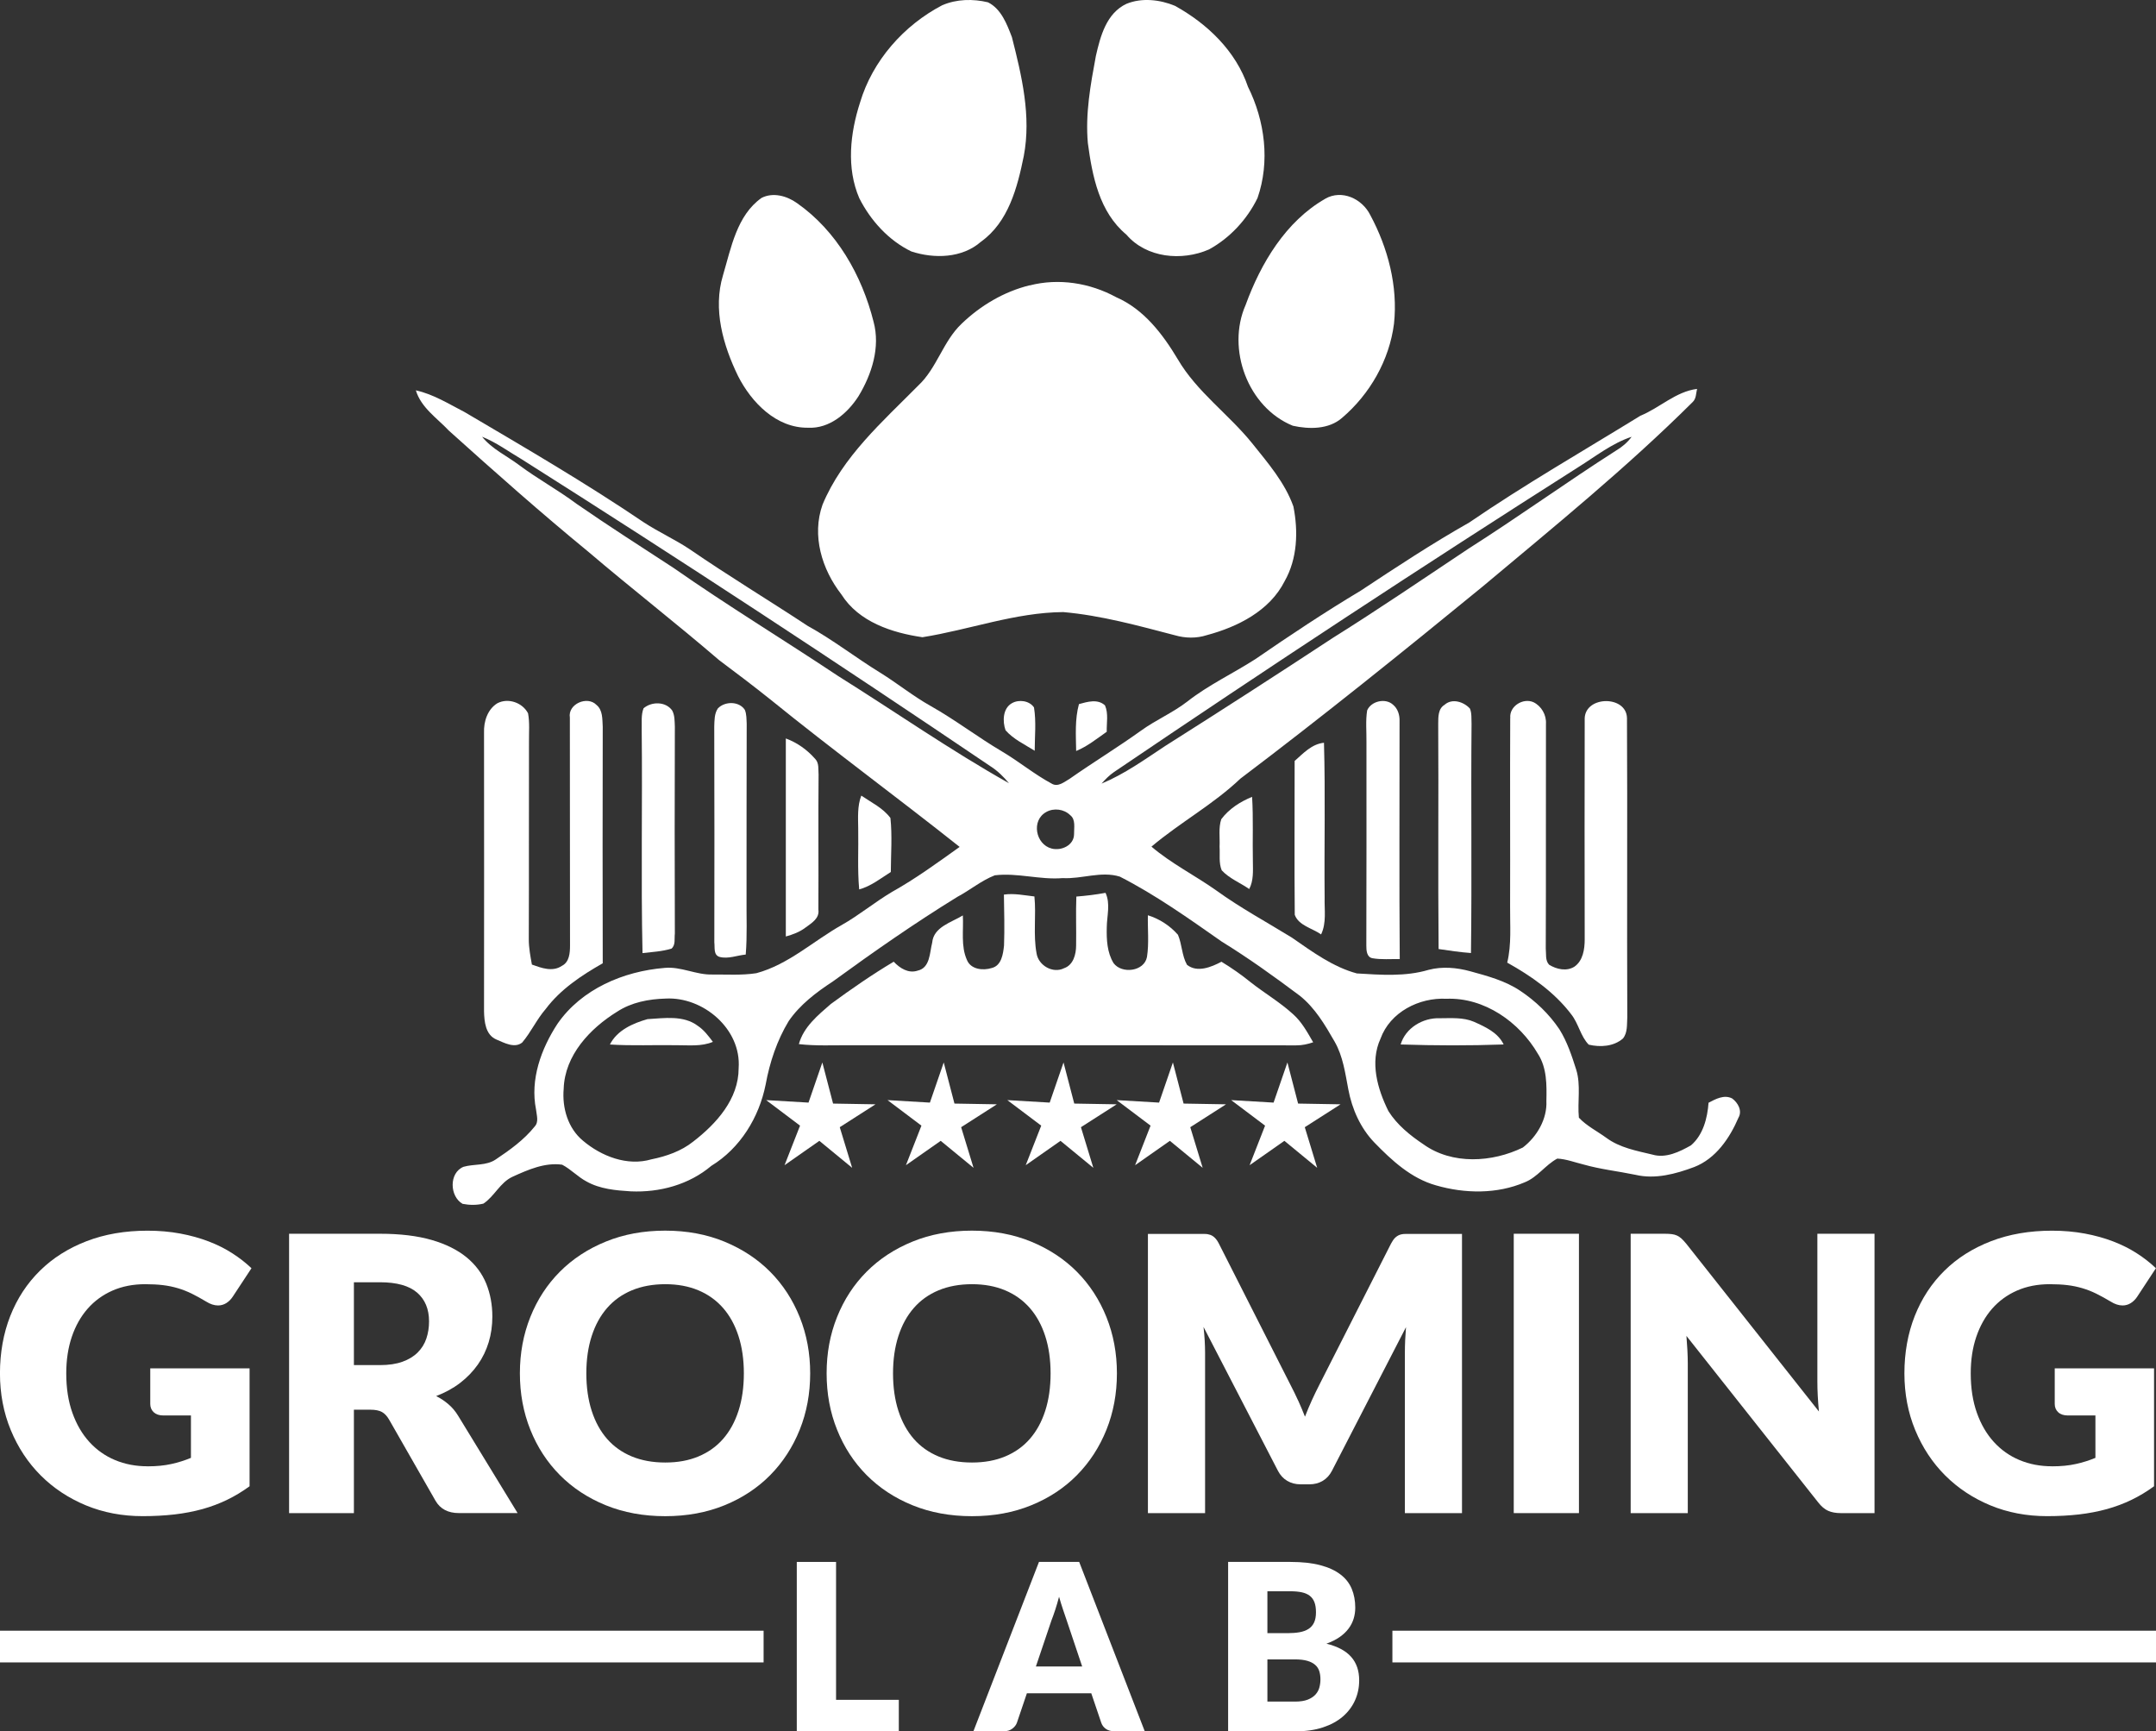
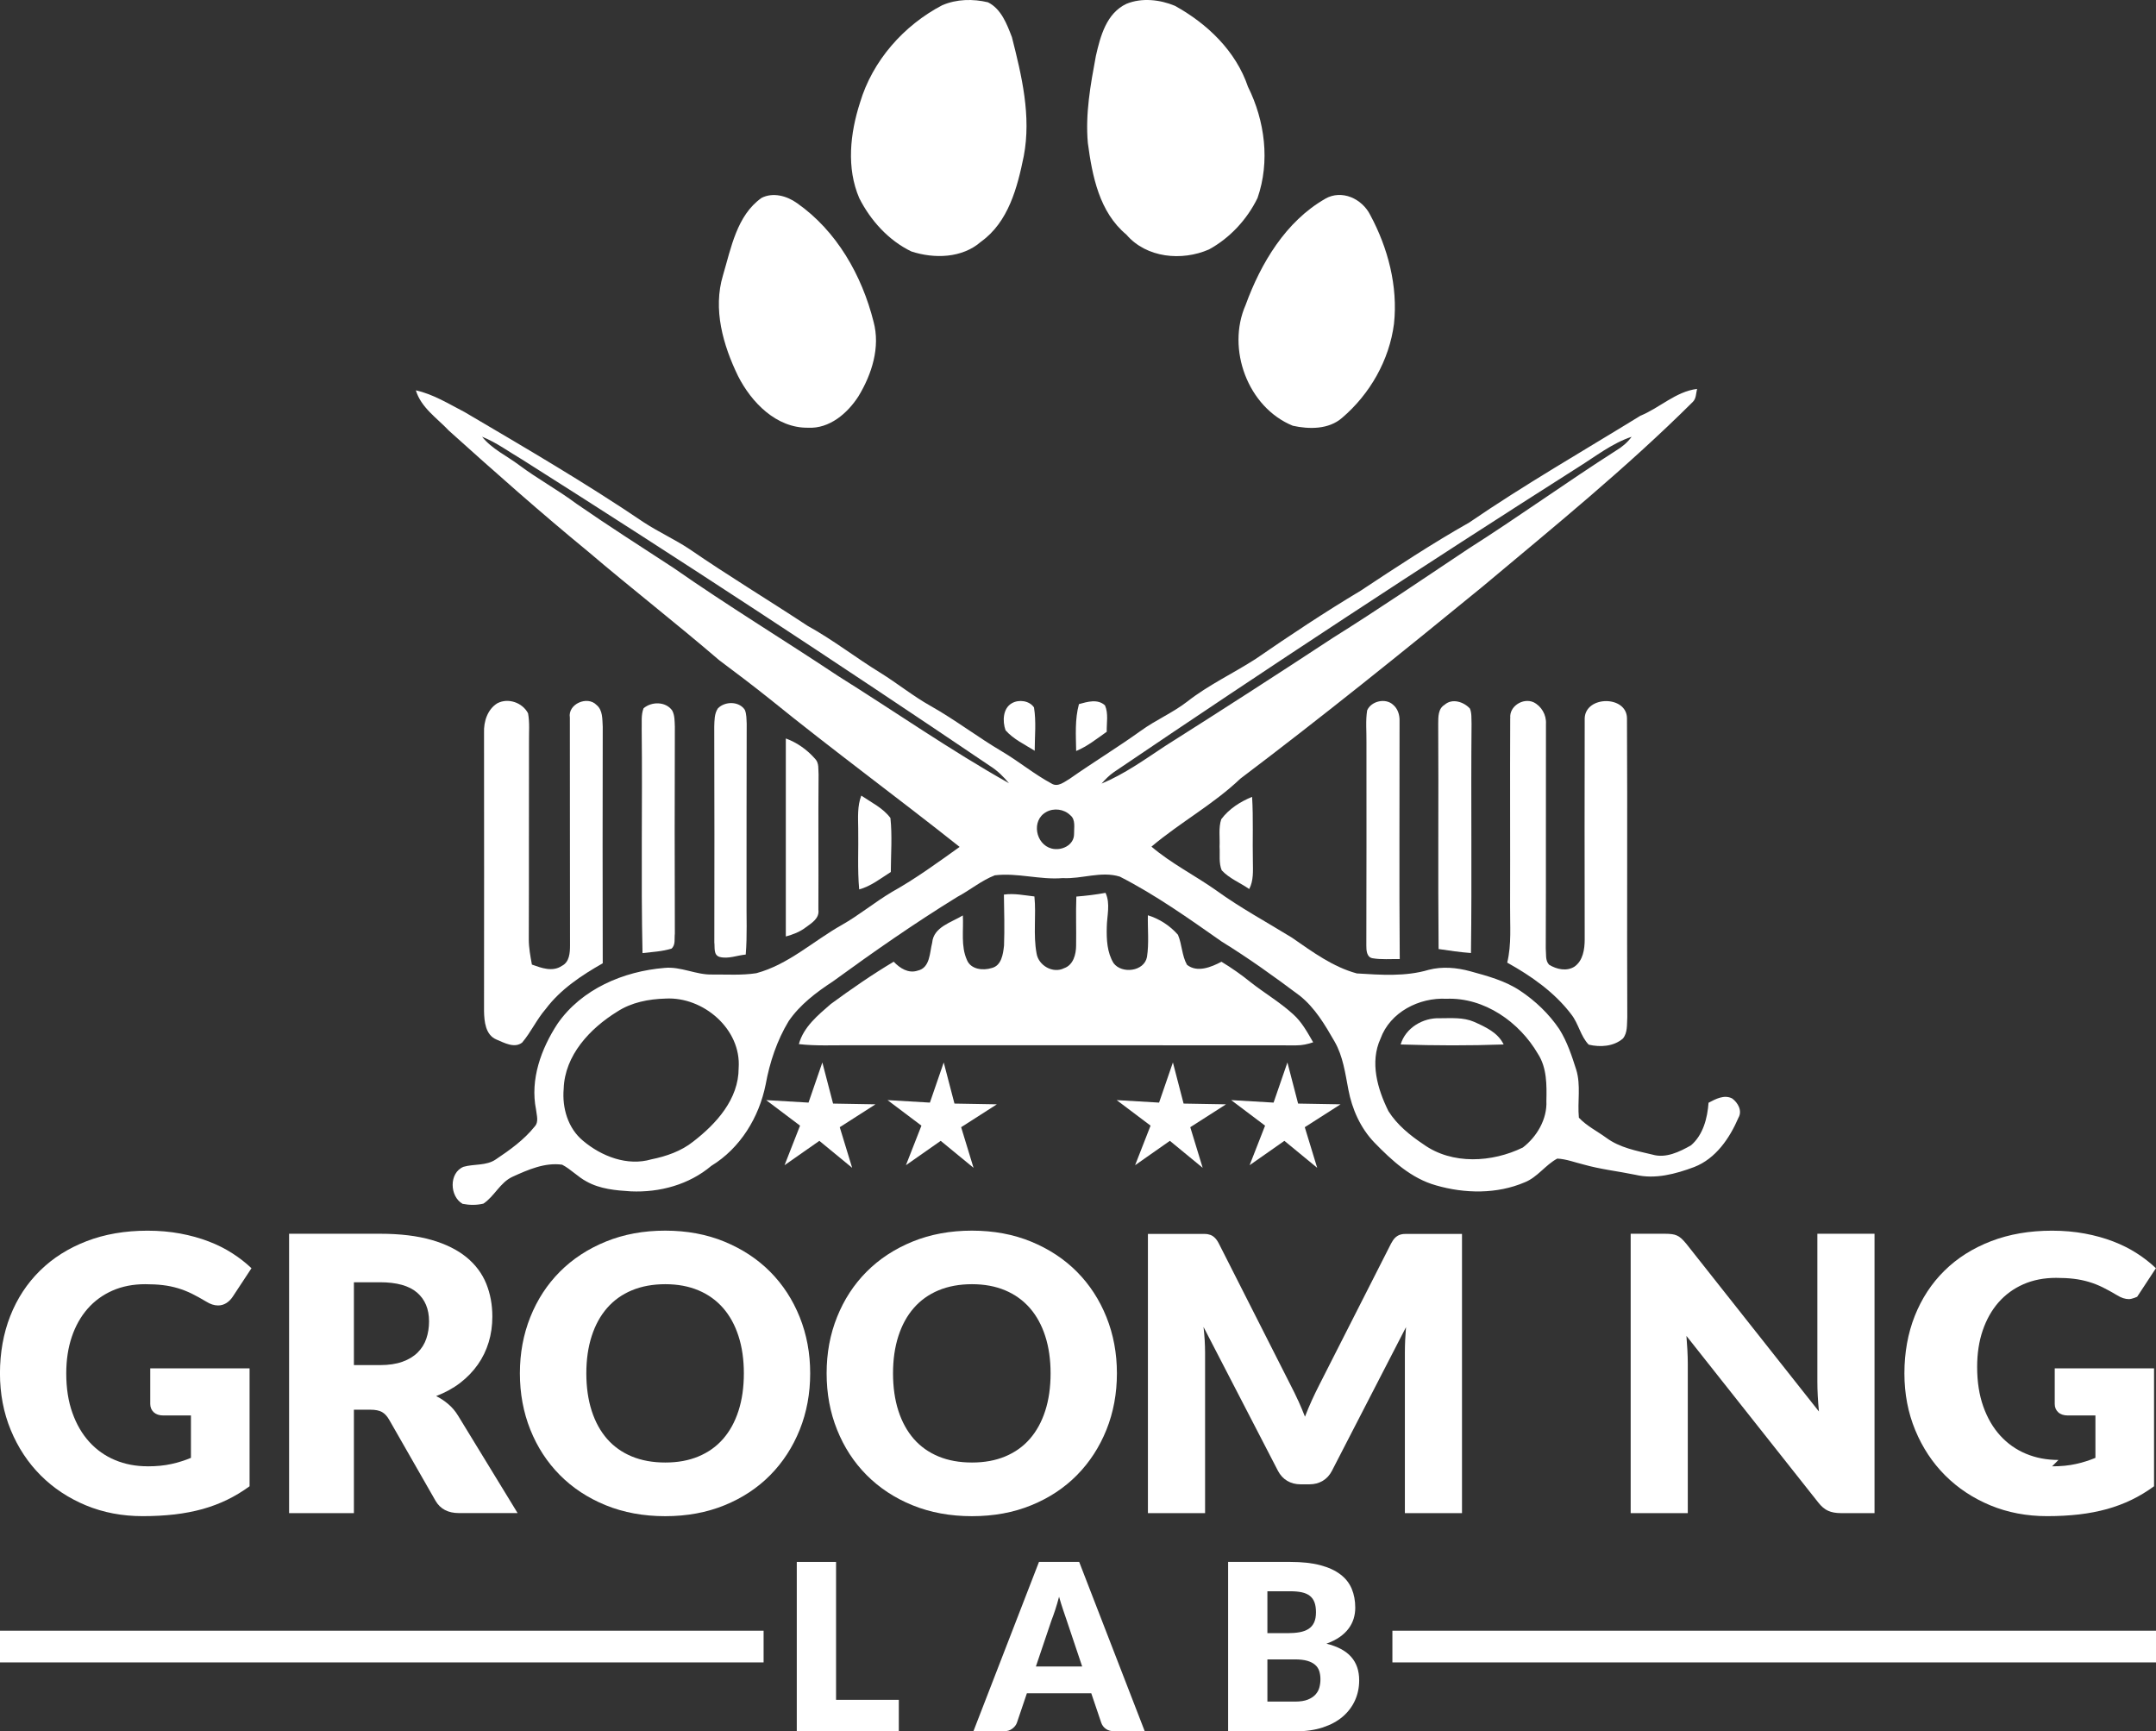
<svg xmlns="http://www.w3.org/2000/svg" id="Layer_2" data-name="Layer 2" viewBox="0 0 554.87 445.51">
  <rect x="0" y="0" width="554.87" height="445.51" fill="#333333" stroke="none" />
  <defs>
    <style>
      .cls-1 {
        fill: #fff;
      }
    </style>
  </defs>
  <g id="Layer_1-2" data-name="Layer 1">
    <g>
      <g>
        <path class="cls-1" d="m242.52,1.34c3.66-1.59,7.9-1.67,11.74-.75,3.41,1.69,4.89,5.63,6.17,8.98,2.53,9.96,5.01,20.29,3.05,30.59-1.64,8.07-3.93,16.97-11.01,22.04-4.86,4.27-12.06,4.43-17.94,2.5-5.84-2.82-10.47-7.95-13.38-13.69-3.36-7.79-2.36-16.72.18-24.59,3.21-10.81,11.28-19.92,21.19-25.09Z" />
        <path class="cls-1" d="m289.94.97c3.93-1.6,8.57-1.08,12.43.52,8.34,4.61,15.7,11.64,18.81,20.84,4.37,8.79,5.71,19.25,2.46,28.62-2.68,5.51-7.11,10.3-12.49,13.24-6.98,3.05-16.11,2.22-21.27-3.82-6.97-5.79-8.77-15.05-9.91-23.56-.68-7.52.69-15.03,2.06-22.39,1.16-5.11,2.72-11.04,7.92-13.46Z" />
        <path class="cls-1" d="m195.97,50.94c2.97-1.54,6.57-.52,9.15,1.33,10.21,7.15,16.7,18.59,19.7,30.52,1.78,6.58-.45,13.5-3.86,19.15-2.81,4.39-7.46,8.42-12.99,8.13-8.17.11-14.57-6.49-18.03-13.31-3.85-7.94-6.51-17.17-3.87-25.92,2.08-7.01,3.56-15.41,9.91-19.9Z" />
        <path class="cls-1" d="m341.04,51.15c4.33-2.47,9.53.01,11.61,4.18,4.56,8.47,7.15,18.34,6.11,27.99-1.2,9.37-6.2,18.1-13.35,24.2-3.43,3.01-8.47,2.97-12.69,2.04-11.58-4.71-17.12-19.78-12.15-31.07,3.91-10.74,10.33-21.52,20.48-27.33Z" />
-         <path class="cls-1" d="m264.99,73.45c7.5-1.93,15.5-.65,22.25,3.02,7.14,3.1,12,9.5,15.88,15.99,4.93,8.42,13.08,14.11,19.14,21.62,4.03,5.04,8.42,10.09,10.61,16.25,1.27,6.4,1.04,13.43-2.25,19.22-3.85,7.65-12.11,11.78-20.04,13.9-2.67.86-5.52.8-8.19.03-9.47-2.47-18.98-5.11-28.75-5.97-12.37.1-24.15,4.55-36.24,6.47-7.84-1.14-16.39-3.93-20.85-11-5.03-6.46-7.69-15.16-4.86-23.12,5.14-12.35,15.41-21.32,24.61-30.62,4.85-4.52,6.39-11.42,11.2-15.95,4.87-4.68,10.9-8.25,17.48-9.87Z" />
      </g>
      <g>
        <g>
          <path class="cls-1" d="m37.99,377.34c2.3,0,4.34-.2,6.12-.6,1.77-.39,3.45-.92,5.03-1.58v-10.91h-7.11c-1.05,0-1.87-.28-2.47-.83-.59-.56-.89-1.27-.89-2.13v-9.17h25.56v30.35c-1.84,1.34-3.76,2.51-5.75,3.47-1.99.97-4.11,1.77-6.36,2.4-2.25.62-4.65,1.08-7.2,1.38-2.55.29-5.29.44-8.22.44-5.26,0-10.13-.93-14.6-2.78-4.47-1.86-8.35-4.43-11.62-7.7s-5.84-7.16-7.7-11.65-2.79-9.37-2.79-14.63.89-10.29,2.66-14.77c1.77-4.49,4.32-8.37,7.62-11.62,3.3-3.26,7.3-5.79,11.99-7.6,4.69-1.81,9.93-2.71,15.71-2.71,2.99,0,5.81.25,8.44.74,2.63.49,5.05,1.17,7.28,2.02s4.25,1.87,6.09,3.05c1.84,1.18,3.49,2.47,4.94,3.85l-4.84,7.35c-.46.69-1.01,1.23-1.65,1.63-.64.39-1.34.6-2.1.6-.99,0-2.01-.33-3.06-.99-1.31-.79-2.56-1.47-3.72-2.05-1.17-.57-2.36-1.04-3.58-1.4s-2.5-.63-3.85-.79-2.86-.24-4.54-.24c-3.12,0-5.94.55-8.44,1.65-2.5,1.1-4.63,2.66-6.39,4.66-1.76,2.01-3.12,4.42-4.07,7.23s-1.43,5.94-1.43,9.4c0,3.82.52,7.2,1.58,10.16,1.05,2.96,2.51,5.46,4.37,7.5,1.86,2.04,4.06,3.6,6.61,4.66,2.55,1.07,5.34,1.6,8.36,1.6Z" />
          <path class="cls-1" d="m91.08,362.79v26.59h-16.68v-71.89h23.39c5.2,0,9.63.54,13.3,1.6s6.66,2.56,8.98,4.46c2.32,1.91,4,4.17,5.06,6.76,1.05,2.6,1.58,5.42,1.58,8.48,0,2.34-.31,4.54-.94,6.61s-1.55,3.99-2.79,5.75c-1.24,1.76-2.75,3.33-4.54,4.71s-3.86,2.51-6.19,3.4c1.12.56,2.16,1.25,3.13,2.08.97.82,1.82,1.82,2.54,3.01l15.29,25.02h-15.1c-2.79,0-4.8-1.05-6.02-3.16l-11.94-20.87c-.53-.92-1.14-1.58-1.85-1.98-.71-.39-1.7-.59-2.98-.59h-4.24Zm0-11.5h6.71c2.27,0,4.2-.29,5.8-.87,1.59-.57,2.9-1.37,3.92-2.39,1.02-1.02,1.76-2.21,2.22-3.58.46-1.37.69-2.84.69-4.42,0-3.16-1.03-5.62-3.08-7.4-2.06-1.77-5.24-2.66-9.55-2.66h-6.71v21.31Z" />
          <path class="cls-1" d="m208.51,353.41c0,5.2-.9,10.04-2.69,14.51-1.8,4.47-4.32,8.36-7.58,11.67-3.26,3.3-7.18,5.9-11.77,7.77s-9.68,2.81-15.27,2.81-10.69-.94-15.29-2.81c-4.61-1.88-8.55-4.47-11.82-7.77s-5.81-7.19-7.6-11.67c-1.79-4.47-2.69-9.31-2.69-14.51s.9-10.03,2.69-14.5c1.79-4.47,4.32-8.36,7.6-11.65s7.21-5.87,11.82-7.75c4.6-1.88,9.7-2.82,15.29-2.82s10.68.95,15.27,2.84c4.59,1.9,8.51,4.48,11.77,7.77s5.78,7.17,7.58,11.65c1.79,4.47,2.69,9.29,2.69,14.46Zm-17.07,0c0-3.55-.46-6.75-1.38-9.59-.92-2.85-2.24-5.25-3.97-7.23-1.73-1.97-3.84-3.49-6.34-4.54-2.5-1.05-5.34-1.58-8.53-1.58s-6.09.53-8.61,1.58c-2.52,1.05-4.64,2.57-6.36,4.54-1.73,1.98-3.05,4.38-3.97,7.23-.92,2.84-1.38,6.05-1.38,9.59s.46,6.8,1.38,9.65,2.24,5.25,3.97,7.23c1.73,1.97,3.85,3.47,6.36,4.51,2.52,1.04,5.38,1.56,8.61,1.56s6.04-.52,8.53-1.56c2.5-1.04,4.62-2.54,6.34-4.51,1.73-1.98,3.05-4.38,3.97-7.23.92-2.85,1.38-6.06,1.38-9.65Z" />
          <path class="cls-1" d="m287.45,353.41c0,5.2-.9,10.04-2.69,14.51-1.8,4.47-4.32,8.36-7.58,11.67s-7.18,5.9-11.77,7.77c-4.59,1.88-9.68,2.81-15.27,2.81s-10.69-.94-15.29-2.81-8.54-4.47-11.82-7.77-5.81-7.19-7.6-11.67c-1.8-4.47-2.69-9.31-2.69-14.51s.89-10.03,2.69-14.5c1.79-4.47,4.32-8.36,7.6-11.65s7.21-5.87,11.82-7.75,9.71-2.82,15.29-2.82,10.68.95,15.27,2.84c4.59,1.9,8.51,4.48,11.77,7.77,3.26,3.29,5.78,7.17,7.58,11.65,1.79,4.47,2.69,9.29,2.69,14.46Zm-17.07,0c0-3.55-.46-6.75-1.38-9.59-.92-2.85-2.24-5.25-3.97-7.23-1.73-1.97-3.84-3.49-6.34-4.54-2.5-1.05-5.34-1.58-8.54-1.58s-6.09.53-8.61,1.58c-2.52,1.05-4.64,2.57-6.36,4.54-1.73,1.98-3.05,4.38-3.97,7.23-.92,2.84-1.38,6.05-1.38,9.59s.46,6.8,1.38,9.65,2.25,5.25,3.97,7.23c1.73,1.97,3.85,3.47,6.36,4.51,2.51,1.04,5.39,1.56,8.61,1.56s6.04-.52,8.54-1.56c2.5-1.04,4.62-2.54,6.34-4.51,1.73-1.98,3.05-4.38,3.97-7.23.92-2.85,1.38-6.06,1.38-9.65Z" />
          <path class="cls-1" d="m334.1,360.41c.61,1.35,1.19,2.74,1.75,4.15.56-1.45,1.15-2.85,1.77-4.22.63-1.37,1.26-2.69,1.92-3.97l18.46-36.35c.33-.63.66-1.11,1.01-1.46s.73-.6,1.16-.77c.43-.16.91-.25,1.46-.25h14.63v71.84h-14.7v-41.35c0-2.01.1-4.18.29-6.51l-19.05,36.95c-.59,1.15-1.39,2.02-2.39,2.61-1,.6-2.15.89-3.43.89h-2.27c-1.28,0-2.42-.3-3.43-.89-1-.59-1.8-1.46-2.4-2.61l-19.14-37c.13,1.15.23,2.3.3,3.43.06,1.14.1,2.18.1,3.13v41.35h-14.71v-71.84h14.63c.54,0,1.03.09,1.46.25.43.16.81.42,1.16.77s.69.83,1.01,1.46l18.5,36.5c.65,1.25,1.29,2.55,1.9,3.9Z" />
-           <path class="cls-1" d="m406.36,389.38h-16.78v-71.89h16.78v71.89Z" />
          <path class="cls-1" d="m430.28,317.59c.49.06.94.19,1.33.37s.77.44,1.14.77c.36.33.77.78,1.23,1.33l34.14,43.17c-.13-1.38-.23-2.72-.3-4.02-.07-1.3-.1-2.53-.1-3.68v-38.04h14.71v71.89h-8.69c-1.28,0-2.36-.2-3.26-.6-.89-.39-1.74-1.12-2.56-2.17l-33.9-42.83c.1,1.25.18,2.48.25,3.68.06,1.2.1,2.33.1,3.38v38.54h-14.7v-71.89h8.78c.72,0,1.33.03,1.82.1Z" />
-           <path class="cls-1" d="m528.13,377.34c2.3,0,4.34-.2,6.11-.6,1.78-.39,3.45-.92,5.04-1.58v-10.91h-7.11c-1.05,0-1.88-.28-2.47-.83-.6-.56-.89-1.27-.89-2.13v-9.17h25.56v30.35c-1.84,1.34-3.76,2.51-5.75,3.47-1.99.97-4.12,1.77-6.37,2.4-2.25.62-4.65,1.08-7.2,1.38-2.55.29-5.29.44-8.22.44-5.26,0-10.13-.93-14.6-2.78-4.47-1.86-8.35-4.43-11.62-7.7s-5.84-7.16-7.7-11.65c-1.86-4.49-2.79-9.37-2.79-14.63s.89-10.29,2.67-14.77,4.32-8.37,7.62-11.62c3.3-3.26,7.3-5.79,11.99-7.6,4.69-1.81,9.92-2.71,15.71-2.71,2.99,0,5.8.25,8.44.74,2.63.49,5.06,1.17,7.28,2.02s4.25,1.87,6.09,3.05c1.84,1.18,3.49,2.47,4.93,3.85l-4.83,7.35c-.46.69-1.01,1.23-1.65,1.63s-1.34.6-2.1.6c-.98,0-2-.33-3.05-.99-1.32-.79-2.56-1.47-3.73-2.05-1.16-.57-2.36-1.04-3.58-1.4s-2.5-.63-3.85-.79c-1.35-.16-2.86-.24-4.54-.24-3.12,0-5.94.55-8.44,1.65-2.5,1.1-4.63,2.66-6.39,4.66-1.76,2.01-3.11,4.42-4.07,7.23s-1.43,5.94-1.43,9.4c0,3.82.53,7.2,1.58,10.16,1.05,2.96,2.51,5.46,4.37,7.5s4.06,3.6,6.61,4.66c2.55,1.07,5.34,1.6,8.37,1.6Z" />
+           <path class="cls-1" d="m528.13,377.34c2.3,0,4.34-.2,6.11-.6,1.78-.39,3.45-.92,5.04-1.58v-10.91h-7.11c-1.05,0-1.88-.28-2.47-.83-.6-.56-.89-1.27-.89-2.13v-9.17h25.56v30.35c-1.84,1.34-3.76,2.51-5.75,3.47-1.99.97-4.12,1.77-6.37,2.4-2.25.62-4.65,1.08-7.2,1.38-2.55.29-5.29.44-8.22.44-5.26,0-10.13-.93-14.6-2.78-4.47-1.86-8.35-4.43-11.62-7.7s-5.84-7.16-7.7-11.65c-1.86-4.49-2.79-9.37-2.79-14.63s.89-10.29,2.67-14.77,4.32-8.37,7.62-11.62c3.3-3.26,7.3-5.79,11.99-7.6,4.69-1.81,9.92-2.71,15.71-2.71,2.99,0,5.8.25,8.44.74,2.63.49,5.06,1.17,7.28,2.02s4.25,1.87,6.09,3.05c1.84,1.18,3.49,2.47,4.93,3.85l-4.83,7.35s-1.34.6-2.1.6c-.98,0-2-.33-3.05-.99-1.32-.79-2.56-1.47-3.73-2.05-1.16-.57-2.36-1.04-3.58-1.4s-2.5-.63-3.85-.79c-1.35-.16-2.86-.24-4.54-.24-3.12,0-5.94.55-8.44,1.65-2.5,1.1-4.63,2.66-6.39,4.66-1.76,2.01-3.11,4.42-4.07,7.23s-1.43,5.94-1.43,9.4c0,3.82.53,7.2,1.58,10.16,1.05,2.96,2.51,5.46,4.37,7.5s4.06,3.6,6.61,4.66c2.55,1.07,5.34,1.6,8.37,1.6Z" />
        </g>
        <g>
          <g>
            <path class="cls-1" d="m215.17,437.43h16.15v8.08h-26.26v-43.57h10.11v35.5Z" />
            <path class="cls-1" d="m294.6,445.51h-7.83c-.88,0-1.6-.2-2.17-.61-.57-.41-.96-.93-1.18-1.57l-2.57-7.59h-16.57l-2.57,7.59c-.2.56-.59,1.07-1.17,1.51s-1.29.67-2.12.67h-7.9l16.87-43.57h10.35l16.87,43.57Zm-27.99-16.66h11.9l-4.01-11.94c-.26-.75-.56-1.65-.91-2.68-.35-1.02-.69-2.14-1.03-3.33-.32,1.22-.65,2.35-.99,3.38-.34,1.04-.66,1.93-.96,2.69l-4.01,11.87Z" />
            <path class="cls-1" d="m316.07,445.51v-43.57h16.03c3.01,0,5.57.28,7.69.84,2.11.56,3.84,1.35,5.17,2.37,1.34,1.01,2.31,2.25,2.92,3.7.61,1.46.91,3.08.91,4.88,0,.98-.14,1.92-.42,2.83-.28.91-.72,1.76-1.32,2.56s-1.37,1.52-2.3,2.17c-.94.65-2.06,1.21-3.38,1.69,2.87.7,4.99,1.83,6.37,3.4,1.38,1.56,2.06,3.57,2.06,6.03,0,1.85-.36,3.58-1.08,5.17-.72,1.59-1.77,2.98-3.15,4.17-1.39,1.19-3.1,2.11-5.13,2.78-2.03.67-4.36,1-6.97,1h-17.4Zm10.11-25.24h5.26c1.11,0,2.12-.08,3.02-.24.9-.16,1.66-.44,2.29-.84s1.1-.94,1.44-1.65c.33-.7.49-1.57.49-2.63s-.13-1.9-.39-2.59c-.26-.69-.66-1.24-1.2-1.66s-1.22-.72-2.05-.9-1.81-.27-2.94-.27h-5.92v10.76Zm0,6.76v10.85h7.12c1.34,0,2.43-.17,3.28-.51s1.51-.78,1.99-1.32c.48-.54.81-1.14.99-1.82.18-.68.27-1.37.27-2.06,0-.8-.1-1.51-.31-2.16-.21-.64-.57-1.17-1.08-1.61s-1.18-.78-2.02-1.02-1.89-.36-3.17-.36h-7.06Z" />
          </g>
          <rect class="cls-1" x="0" y="419.64" width="196.52" height="8.16" />
          <rect class="cls-1" x="358.35" y="419.64" width="196.52" height="8.16" />
        </g>
      </g>
      <g>
        <g>
          <path class="cls-1" d="m422.14,107c5.01-2.03,9.11-6.23,14.62-6.92-.29,1.14-.2,2.5-1.12,3.37-17.05,16.95-35.73,32.12-54.14,47.55-20.5,16.78-41.15,33.41-62.28,49.38-6.99,6.65-15.54,11.29-22.88,17.49,5.13,4.38,11.24,7.42,16.73,11.31,6.2,4.49,12.96,8.12,19.46,12.14,5.21,3.6,10.48,7.51,16.67,9.18,6.13.37,12.48.86,18.46-.92,3.51-.92,7.24-.59,10.71.36,4.44,1.22,9,2.43,12.86,5.02,3.94,2.62,7.43,5.96,10.08,9.89,2.01,3.2,3.2,6.82,4.34,10.4,1.25,4.03.29,8.26.69,12.37,2.01,2.14,4.71,3.47,7.07,5.19,3.45,2.55,7.76,3.33,11.85,4.31,3.46,1.02,6.97-.71,9.92-2.37,3.14-2.68,4.24-7.01,4.53-10.97,1.83-.96,4.01-2.16,6.07-1.11,1.48,1.07,2.67,3.17,1.64,4.94-2.27,5.28-5.84,10.55-11.4,12.71-4.78,1.79-10.04,3.21-15.13,2-4.46-.92-9-1.41-13.39-2.66-2.23-.54-4.42-1.4-6.72-1.51-3.06,1.63-5.08,4.79-8.37,6.1-7.16,3.07-15.45,2.93-22.84.79-6.39-1.79-11.36-6.39-15.87-11.03-3.57-3.71-5.74-8.6-6.69-13.63-.81-4.21-1.37-8.57-3.54-12.34-2.46-4.29-5.05-8.7-8.98-11.82-6.51-4.88-13.12-9.63-20.05-13.9-8.5-5.95-16.98-12-26.24-16.73-4.8-1.49-9.81.65-14.7.38-5.86.49-11.65-1.42-17.48-.72-3.47,1.35-6.36,3.81-9.64,5.55-11,6.77-21.61,14.17-32.04,21.77-4.27,2.79-8.46,5.96-11.37,10.2-3.01,4.98-4.88,10.6-5.92,16.3-1.69,8.46-6.54,16.41-13.99,20.95-5.74,4.85-13.3,6.89-20.72,6.56-3.88-.24-7.92-.59-11.38-2.53-2.26-1.19-4.02-3.15-6.29-4.33-4.47-.62-8.78,1.3-12.76,3.1-3.21,1.47-4.64,5.02-7.51,6.92-1.75.42-3.6.4-5.36.05-3.34-1.91-3.54-7.98.25-9.53,2.73-.78,5.84-.22,8.29-1.89,3.63-2.43,7.27-5.03,10.02-8.47,1.13-1.22.49-2.94.35-4.38-1.56-7.74,1.32-15.64,5.52-22.06,6.18-8.94,16.98-13.52,27.55-14.38,4.23-.42,8.11,1.83,12.32,1.7,3.77-.03,7.57.24,11.31-.34,8.27-2.23,14.65-8.28,21.97-12.4,4.51-2.55,8.51-5.89,12.96-8.53,6.09-3.4,11.73-7.53,17.39-11.57-16.15-12.82-32.78-25.02-48.8-38.01-4.31-3.44-8.7-6.77-13.12-10.07-11.05-9.49-22.56-18.43-33.65-27.88-12.24-10.04-24.1-20.56-35.87-31.15-3.05-3.24-7.16-5.92-8.51-10.38,4.52,1,8.49,3.5,12.56,5.6,15.58,9.17,31.21,18.28,46.18,28.42,3.81,2.48,7.97,4.36,11.75,6.88,9.93,6.83,20.26,13.06,30.33,19.7,6.51,3.58,12.37,8.18,18.69,12.06,4.41,2.73,8.44,6.02,12.97,8.56,6.35,3.57,12.14,8.04,18.42,11.74,4.34,2.57,8.26,5.84,12.71,8.23,1.65,1.02,3.3-.45,4.69-1.25,6.03-4.23,12.33-8.06,18.32-12.36,3.8-2.75,8.17-4.6,11.89-7.47,5.45-4.28,11.77-7.23,17.58-10.96,8.87-6.11,17.86-12.08,27.1-17.61,9.16-6.06,18.34-12.11,27.9-17.52,14.27-9.77,29.29-18.39,44.01-27.45Zm-298.08,5.38c2.55,3.18,6.35,4.9,9.55,7.31,4.75,3.55,9.99,6.39,14.74,9.94,8.23,5.7,16.68,11.08,25.06,16.56,13.82,9.66,28.24,18.42,42.27,27.76,14.67,9.18,28.89,19.11,43.99,27.6-1.38-1.65-2.91-3.18-4.73-4.34-39.8-26.91-79.96-53.27-120.56-78.95-3.42-2-6.62-4.41-10.33-5.88Zm282.11,7.85c-40.22,25.56-80.05,51.74-119.5,78.47-1.19.82-2.21,1.86-3.17,2.95,5.91-2.45,11.13-6.22,16.45-9.73,14.45-9.14,28.82-18.4,43.11-27.79,11.79-7.38,23.28-15.21,34.85-22.92,12.83-8.15,25.16-17.06,37.97-25.24,1.56-.92,2.96-2.1,4.04-3.57-5.05,1.67-9.28,5.05-13.75,7.83Zm-136.92,88.74c-3.92,2.16-2.72,8.33,1.39,9.39,2.5.66,5.75-.82,5.78-3.67-.04-1.63.48-3.78-.99-4.92-1.6-1.58-4.24-1.91-6.19-.8Zm-97.93,48c-4.36.12-8.8.96-12.5,3.38-6.98,4.31-13.48,11.21-13.75,19.84-.43,4.89,1.09,10.16,4.97,13.36,4.74,4.01,11.42,6.61,17.6,4.79,3.85-.78,7.68-2.1,10.78-4.58,5.95-4.59,11.69-10.92,11.68-18.9.72-10.03-9.11-18.41-18.78-17.89Zm200.93.05c-7.02-.36-14.49,3.43-16.96,10.27-2.79,6.08-.77,12.96,2.03,18.63,2.23,3.55,5.58,6.26,9.04,8.57,7.39,5.29,17.68,4.66,25.56.81,3.62-2.78,6.29-7.32,6.06-11.99.09-4.11.15-8.5-2.17-12.1-4.77-8.2-13.79-14.57-23.56-14.19Z" />
          <path class="cls-1" d="m127.99,180.98c2.78-1.47,6.48-.18,7.91,2.58.45,2.42.21,4.89.24,7.33-.05,16.95.02,33.89-.05,50.84,0,2.19.41,4.34.8,6.49,2.46.88,5.32,1.96,7.73.32,1.93-.98,2.08-3.34,2.08-5.24-.05-19.53,0-39.08-.04-58.63-.59-3.5,4.51-5.72,6.87-3.25,1.63,1.34,1.47,3.67,1.59,5.58-.04,20.3-.05,40.59,0,60.89-5.46,3.1-10.85,6.67-14.67,11.75-2.32,2.67-3.78,5.95-6.06,8.64-1.98,1.58-4.67.04-6.67-.79-2.78-1.2-3.09-4.61-3.15-7.25.02-23.9.03-47.81,0-71.71-.1-2.86.89-5.99,3.43-7.56Z" />
          <path class="cls-1" d="m260.46,180.94c1.79-1,4.47-.64,5.65,1.11.6,3.68.19,7.44.18,11.15-2.58-1.63-5.46-2.95-7.5-5.27-.82-2.29-.73-5.67,1.67-6.99Z" />
          <path class="cls-1" d="m277.68,181.19c2.17-.59,4.81-1.41,6.7.33.93,2.11.39,4.54.45,6.79-2.54,1.78-4.98,3.75-7.87,4.95-.06-4.03-.36-8.13.72-12.07Z" />
          <path class="cls-1" d="m351.85,182.81c1.03-2.4,4.73-3.27,6.69-1.44,1.2,1.01,1.69,2.6,1.65,4.13.02,20.44-.11,40.88.05,61.31-2.33-.05-4.7.18-7.01-.22-1.53-.27-1.59-2.07-1.59-3.29.06-17.47.03-34.93.03-52.39.04-2.7-.25-5.42.18-8.1Z" />
          <path class="cls-1" d="m371.82,181.33c1.95-1.69,4.9-.72,6.48,1.01.51,1.22.35,2.6.42,3.89-.18,19.67.11,39.35-.15,59.02-2.8-.21-5.57-.62-8.33-1.03-.18-19.32.02-38.65-.1-57.97.02-1.74-.06-3.91,1.69-4.91Z" />
          <path class="cls-1" d="m388.69,184.79c-.31-3.04,3.27-5.27,5.96-4.09,2.06,1,3.36,3.28,3.22,5.57-.05,19.26.03,38.53-.05,57.79.15,1.38-.19,3.1.86,4.2,1.91,1.18,4.51,1.78,6.53.49,2.21-1.56,2.62-4.48,2.63-6.99-.02-19-.06-38.01,0-57.01.33-5.75,10.73-5.8,10.88.02.14,25.67-.03,51.34.08,77.01-.12,1.83.12,3.95-1.12,5.47-2.38,2.07-5.85,2.28-8.8,1.58-2.11-2.15-2.62-5.43-4.5-7.8-4.32-5.7-10.3-9.86-16.48-13.31,1.15-4.74.69-9.65.74-14.47.05-16.16-.05-32.31.03-48.47Z" />
          <path class="cls-1" d="m165.61,182.28c2.08-1.79,5.72-1.8,7.39.56.68,1.27.61,2.77.68,4.17-.06,17.75-.06,35.49,0,53.23-.16,1.27.24,2.94-.86,3.87-2.42.75-4.97.86-7.46,1.16-.42-19.15,0-38.31-.21-57.46.07-1.84-.21-3.78.47-5.52Z" />
          <path class="cls-1" d="m184.77,182.28c1.8-1.85,5.43-1.88,6.92.39.47,1.12.41,2.37.48,3.57-.06,14.9-.02,29.81-.04,44.71-.05,4.9.2,9.8-.21,14.69-2.23.21-4.51,1.19-6.72.61-1.64-.49-1.19-2.42-1.36-3.71.02-18.51.05-37.02-.02-55.53.06-1.61,0-3.36.95-4.74Z" />
          <path class="cls-1" d="m202.23,190.03c2.93,1.07,5.53,2.93,7.58,5.28,1.03,1.07.75,2.67.86,4.02-.11,11.59.02,23.17-.05,34.76.33,2.27-1.77,3.46-3.32,4.61-1.49,1.14-3.27,1.8-5.06,2.29,0-16.98,0-33.97,0-50.95Z" />
-           <path class="cls-1" d="m333.19,195.82c2.23-1.96,4.4-4.37,7.55-4.68.38,13.26.04,26.54.17,39.81-.09,3.17.52,6.53-.91,9.51-2.24-1.59-5.8-2.28-6.78-5.05-.12-13.19-.02-26.38-.03-39.58Z" />
          <path class="cls-1" d="m220.87,213.23c-.03-2.84-.25-5.78.79-8.49,2.59,1.77,5.59,3.18,7.5,5.76.49,4.61.12,9.27.1,13.9-2.63,1.65-5.1,3.65-8.14,4.48-.47-5.21-.15-10.44-.25-15.66Z" />
          <path class="cls-1" d="m314.31,210.81c1.98-2.66,4.89-4.51,7.93-5.75.34,5.54.08,11.09.2,16.63.02,2.39.21,4.9-.94,7.09-2.34-1.63-5.12-2.7-7.08-4.82-.79-1.91-.42-4.08-.55-6.1.12-2.34-.32-4.81.44-7.06Z" />
          <path class="cls-1" d="m258.37,230.21c2.63-.38,5.25.19,7.85.48.49,4.87-.35,9.81.55,14.64.48,3.13,4.22,5.28,7.09,3.82,2.39-.83,3.08-3.57,3.09-5.84.07-4.2-.1-8.4.06-12.59,2.51-.2,5.02-.5,7.51-.96,1.31,2.82.35,5.93.32,8.9-.08,3.12.08,6.45,1.75,9.19,2.12,2.85,7.91,2.16,8.6-1.6.55-3.54.15-7.16.23-10.72,2.97.92,5.69,2.68,7.74,5.02,1.06,2.48.99,5.35,2.33,7.73,2.63,2.1,6.25.59,8.87-.79,2.6,1.58,5.09,3.32,7.46,5.24,3.6,2.84,7.6,5.17,10.99,8.28,2.24,1.99,3.67,4.66,5.15,7.21-1.4.48-2.85.8-4.34.79-38.27-.06-76.54,0-114.8-.03-4.41-.02-8.83.21-13.22-.29,1.2-4.42,4.91-7.45,8.23-10.33,5.24-3.84,10.59-7.55,16.18-10.88,1.56,1.66,3.78,3.1,6.16,2.3,3.24-.72,3.07-4.63,3.74-7.19.35-4.07,4.95-5.2,7.89-7.02.22,3.81-.56,7.89,1.06,11.48,1,2.44,4.14,2.76,6.37,2.06,2.54-.62,2.93-3.62,3.17-5.79.16-4.36.04-8.72-.03-13.08Z" />
-           <path class="cls-1" d="m156.97,268.79c1.83-3.67,5.94-5.47,9.67-6.53,4.31-.25,9.26-1.06,12.95,1.73,1.59,1.06,2.74,2.61,3.88,4.12-2.96,1.24-6.2.85-9.32.86-5.73-.1-11.46.19-17.18-.18Z" />
          <path class="cls-1" d="m360.47,268.79c1.24-4.26,5.73-6.92,10.05-6.76,2.95,0,6.06-.28,8.84.92,2.93,1.32,6.15,2.76,7.62,5.83-8.84.32-17.69.29-26.51,0Z" />
        </g>
        <g>
          <polygon class="cls-1" points="225.32 284.18 216.12 290.07 219.31 300.52 210.87 293.58 201.91 299.85 205.9 289.67 197.18 283.1 208.08 283.74 211.64 273.41 214.4 283.99 225.32 284.18" />
          <polygon class="cls-1" points="256.56 284.18 247.36 290.07 250.55 300.52 242.1 293.58 233.15 299.85 237.14 289.67 228.42 283.1 239.32 283.74 242.88 273.41 245.64 283.99 256.56 284.18" />
-           <polygon class="cls-1" points="287.39 284.18 278.19 290.07 281.38 300.52 272.93 293.58 263.98 299.85 267.97 289.67 259.25 283.1 270.15 283.74 273.71 273.41 276.47 283.99 287.39 284.18" />
          <polygon class="cls-1" points="315.53 284.18 306.33 290.07 309.52 300.52 301.08 293.58 292.13 299.85 296.11 289.67 287.39 283.1 298.3 283.74 301.86 273.41 304.61 283.99 315.53 284.18" />
          <polygon class="cls-1" points="345.01 284.18 335.8 290.07 338.99 300.52 330.55 293.58 321.6 299.85 325.58 289.67 316.86 283.1 327.77 283.74 331.33 273.41 334.08 283.99 345.01 284.18" />
        </g>
      </g>
    </g>
  </g>
</svg>